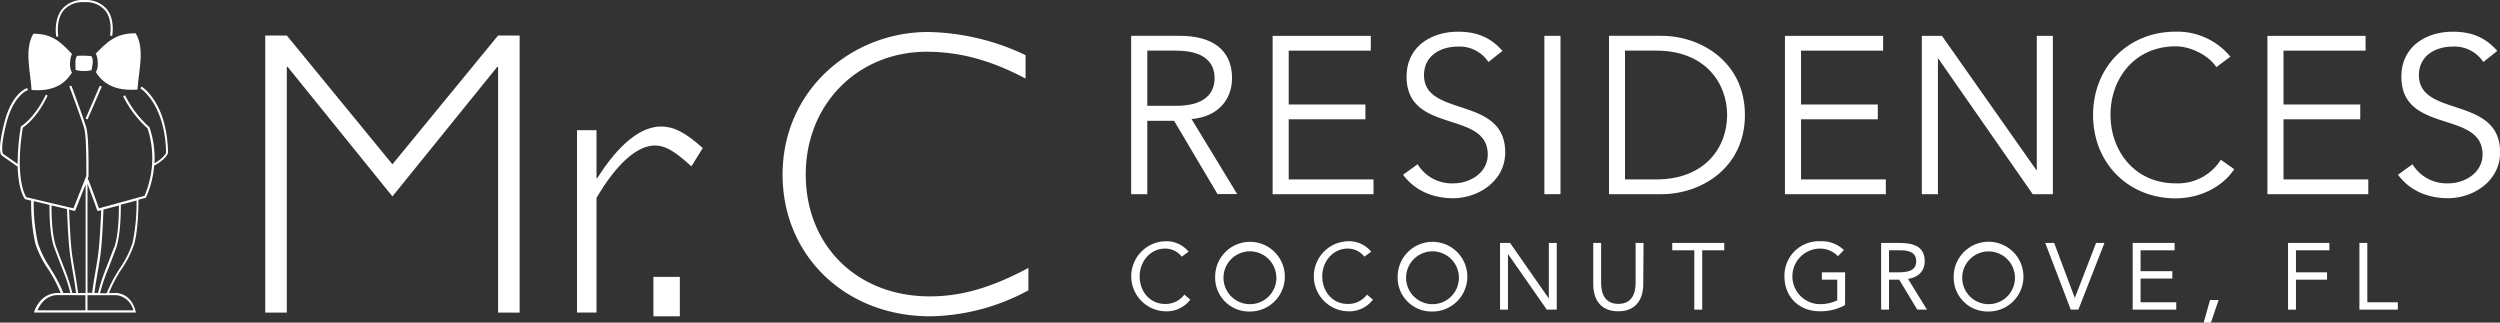
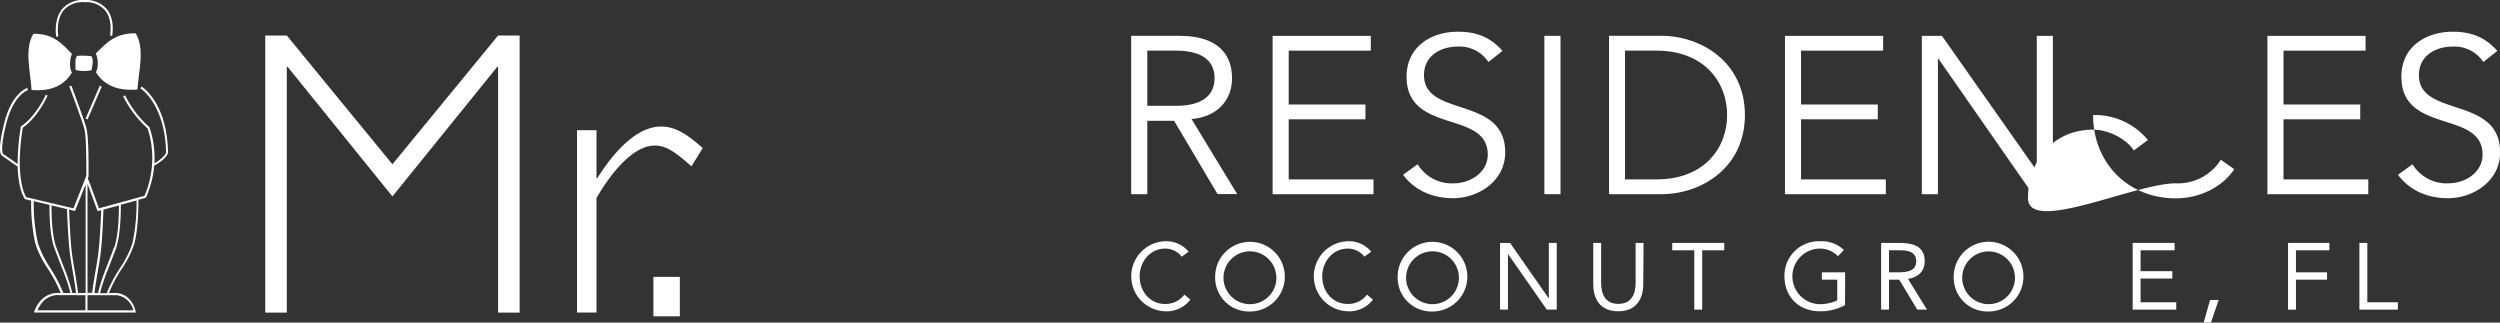
<svg xmlns="http://www.w3.org/2000/svg" viewBox="0 0 600 77.43">
  <rect x="0" y="0" width="600" height="77.43" fill="#333333" stroke="none" />
  <defs>
    <style>.cls-1{fill:#fff;}</style>
  </defs>
  <title>logo</title>
  <g id="Layer_2" data-name="Layer 2">
    <g id="Layer_2-2" data-name="Layer 2">
      <path class="cls-1" d="M283.62,61.6a5,5,0,0,0-4-1.94c-3.57,0-6.1,3.14-6.1,6.65,0,3.7,2.5,6.64,6.1,6.64a5.63,5.63,0,0,0,4.63-2.24l1.42,1.2a7.09,7.09,0,0,1-6.05,2.8,8.41,8.41,0,0,1,0-16.81,6.91,6.91,0,0,1,5.65,2.51Z" />
      <path class="cls-1" d="M306.31,66.31A6.34,6.34,0,1,0,300,73a6.33,6.33,0,0,0,6.33-6.64m-14.69,0a8.36,8.36,0,1,1,8.36,8.4,8.12,8.12,0,0,1-8.36-8.4" />
      <path class="cls-1" d="M327.44,61.6a5,5,0,0,0-4-1.94c-3.57,0-6.1,3.14-6.1,6.65,0,3.7,2.51,6.64,6.1,6.64a5.63,5.63,0,0,0,4.64-2.24l1.42,1.2a7.1,7.1,0,0,1-6.06,2.8,8.41,8.41,0,0,1,0-16.81,6.9,6.9,0,0,1,5.65,2.51Z" />
      <path class="cls-1" d="M350.13,66.31A6.34,6.34,0,1,0,343.8,73a6.33,6.33,0,0,0,6.33-6.64m-14.69,0a8.36,8.36,0,1,1,8.36,8.4,8.12,8.12,0,0,1-8.36-8.4" />
      <polygon class="cls-1" points="360.01 58.3 362.41 58.3 371.68 71.59 371.72 71.59 371.72 58.3 373.62 58.3 373.62 74.31 371.23 74.31 361.96 61.02 361.91 61.02 361.91 74.31 360.01 74.31 360.01 58.3" />
      <path class="cls-1" d="M394.38,68.21c0,3.47-1.63,6.5-6,6.5s-6-3-6-6.5V58.3h1.89v9.63c0,2.58.95,5,4.14,5s4.14-2.44,4.14-5V58.3h1.9Z" />
      <polygon class="cls-1" points="413.82 60.07 408.53 60.07 408.53 74.31 406.63 74.31 406.63 60.07 401.34 60.07 401.34 58.3 413.82 58.3 413.82 60.07" />
      <path class="cls-1" d="M442.81,73.22a12.29,12.29,0,0,1-6,1.49c-5,0-8.54-3.39-8.54-8.4a8.25,8.25,0,0,1,8.61-8.41,7.65,7.65,0,0,1,5.65,2.1l-1.42,1.49a6,6,0,0,0-4.36-1.83A6.65,6.65,0,0,0,436.94,73a9.58,9.58,0,0,0,4-.92V67.12h-3.69V65.36h5.58Z" />
      <path class="cls-1" d="M453.36,65.36h1.7c2.1,0,4.83,0,4.83-2.65,0-2.3-2-2.64-3.86-2.64h-2.67Zm-1.89-7.06h4.09c3.09,0,6.37.46,6.37,4.41,0,2.33-1.52,3.85-4,4.23l4.54,7.37h-2.33l-4.33-7.19h-2.45v7.19h-1.89Z" />
      <path class="cls-1" d="M483.58,66.31A6.33,6.33,0,1,0,477.25,73a6.32,6.32,0,0,0,6.33-6.64m-14.69,0a8.37,8.37,0,1,1,8.36,8.4,8.13,8.13,0,0,1-8.36-8.4" />
-       <polygon class="cls-1" points="490.86 58.3 493 58.3 497.93 71.46 497.98 71.46 503.06 58.3 505.07 58.3 498.81 74.31 496.98 74.31 490.86 58.3" />
      <polygon class="cls-1" points="511.84 58.3 521.9 58.3 521.9 60.07 513.74 60.07 513.74 65.08 521.36 65.08 521.36 66.85 513.74 66.85 513.74 72.55 522.3 72.55 522.3 74.31 511.84 74.31 511.84 58.3" />
      <polygon class="cls-1" points="530.41 72 528.88 77.43 530.62 77.43 532.47 72 530.41 72" />
      <polygon class="cls-1" points="549.13 58.3 559.05 58.3 559.05 60.07 551.03 60.07 551.03 65.36 558.49 65.36 558.49 67.12 551.03 67.12 551.03 74.31 549.13 74.31 549.13 58.3" />
      <polygon class="cls-1" points="566.26 58.3 568.16 58.3 568.16 72.55 575.48 72.55 575.48 74.31 566.26 74.31 566.26 58.3" />
      <rect class="cls-1" x="156.82" y="66.45" width="6.34" height="9.46" />
      <polygon class="cls-1" points="119.54 8.52 124.71 8.52 124.71 51.13 124.71 75.03 119.54 75.03 119.54 16.03 119.35 16.03 94.18 47.14 69.02 16.03 68.83 16.03 68.83 75.03 63.66 75.03 63.66 8.52 68.83 8.52 94.18 39.43 119.54 8.52" />
      <path class="cls-1" d="M165.94,39.92c-4.2-3.8-6.34-5-8.78-5-4.29,0-9.26,4.48-14,12.58V75h-4.68V31.24h4.68V42.75h.19c5.17-8.19,10.44-12.39,15.31-12.39,3,0,5.76,1.37,10,5.17Z" />
-       <path class="cls-1" d="M246.14,18.86c-8.28-4.39-15.8-6.44-23.7-6.44-16.58,0-29.06,12.58-29.06,29.45,0,17.16,12.39,29.26,29.75,29.26,7.51,0,14.63-2,23.69-6.83v5.37a50.77,50.77,0,0,1-23.6,6.24c-20.29,0-35.4-14.53-35.4-34,0-20.38,16.68-34.23,34.91-34.23a56.39,56.39,0,0,1,23.41,5.56Z" />
      <path class="cls-1" d="M18.12,16.77c.05-1.21-.22-2.75.42-3.37a21.29,21.29,0,0,1,3.37.07c.7.91.15,2.51.08,3.36a7,7,0,0,1-1.93.21,7.24,7.24,0,0,1-1.94-.27" />
      <path class="cls-1" d="M8,8.11c4.81-.1,7,2.48,9.28,4.85-.53.95-.73,3.52,0,4.43-1.75,2.89-4.66,4.62-9.7,4.21C7.29,17,5.8,11.81,8,8.11" />
      <path class="cls-1" d="M32.51,8c-4.94-.1-7.12,2.47-9.52,4.85.54.95.75,3.52,0,4.43,1.79,2.89,4.77,4.62,10,4.21.3-4.63,1.82-9.8-.43-13.49" />
      <path class="cls-1" d="M14,8.73S13.29,4.8,15.34,2.4A6.09,6.09,0,0,1,20.21.52h.27a6,6,0,0,1,4.77,2c1.87,2.33,1.17,5.93,1.16,6l.51.1c0-.16.75-3.87-1.26-6.39A6.48,6.48,0,0,0,20.49,0,6.66,6.66,0,0,0,15,2.07c-2.21,2.58-1.53,6.58-1.5,6.75Z" />
      <rect class="cls-1" x="18.18" y="24.36" width="8.59" height="0.52" transform="translate(-9.04 35.46) rotate(-66.59)" />
      <path class="cls-1" d="M31.77,58.39a23.58,23.58,0,0,1-3,6,33.55,33.55,0,0,0-3.17,6H24a42.89,42.89,0,0,1,2-5.93c.43-1.12,1-2.6,1.83-4.79C29.05,56.2,29,49.87,29,49.13l3.77-1a46.27,46.27,0,0,1-1,10.3M32,74.48H21V70.84h7a4.76,4.76,0,0,1,4,3.64m-17.9-3.64H20.5v3.64H9c1.7-4,4.92-3.66,5.1-3.64m-2-6.5a23.52,23.52,0,0,1-3-6,43.36,43.36,0,0,1-1-10.07l3.78.91c0,.48-.13,6.88,1.18,10.38.82,2.21,1.4,3.69,1.84,4.82a45.43,45.43,0,0,1,2,5.94H15.2a35,35,0,0,0-3.16-6m5.32,6a46.35,46.35,0,0,0-2-6.13c-.44-1.12-1-2.6-1.84-4.81-1.21-3.24-1.16-9.25-1.15-10.08l3.72.89c0,.86.22,5.9.52,9.14.18,1.93.5,3.78.83,5.75.29,1.65.58,3.36.81,5.24ZM18,50.65l2.55-6.4V70.32H18.74c-.24-1.91-.53-3.65-.81-5.32-.34-1.95-.65-3.8-.83-5.71-.28-3.05-.47-7.72-.52-9Zm5.47,0,.8-.21c0,.69-.22,5.75-.53,9-.17,1.88-.49,3.7-.82,5.63-.28,1.64-.58,3.34-.81,5.21l.3,0H21V44.1c.57,1.54,1.58,4.3,2.32,6.33Zm3.88,8.77c-.82,2.19-1.4,3.66-1.83,4.78a45.19,45.19,0,0,0-2,6.12h-.85c.23-1.85.52-3.53.8-5.16.34-1.94.65-3.77.83-5.68.33-3.48.53-9.11.53-9.16h-.08l3.79-1c0,1.17,0,7-1.15,10.15m6.58-38.69-.27.45c.06,0,5.93,3.74,6.16,15.42-.07.19-.57,1.27-2.79,2.54a22.79,22.79,0,0,0-1.19-8.62l-.07-.09a25.36,25.36,0,0,1-5.79-7.6l-.47.22a25.85,25.85,0,0,0,5.87,7.72A23,23,0,0,1,34.68,47L23.75,50c-1.81-5-2.42-6.64-2.69-7.19l.19-.46v-.1c0-.69,0-1.47,0-2.32,0-3.32-.07-7.45-.51-9.18-.33-1.3-2.22-6.45-3.13-8.93-.27-.71-.44-1.18-.46-1.24l-.25.06h-.26A9.09,9.09,0,0,0,17.11,22c.91,2.47,2.79,7.6,3.12,8.88.42,1.67.46,5.76.49,9.06,0,.82,0,1.59,0,2.26L17.63,50,6.3,47.32c-.37-.58-2.72-4.87-.82-16.69.6-.39,3.5-2.49,5.95-7.69L11,22.72c-2.62,5.54-5.82,7.51-5.85,7.53L5,30.31l0,.12a53.3,53.3,0,0,0-.76,8.93L.76,36.93s-.87-.71.73-7.18c1.73-7,5.17-8.11,5.2-8.12l-.15-.49c-.15,0-3.74,1.2-5.55,8.48C-.28,34.75-.1,36.54.28,37.15a.65.65,0,0,0,.26.25L4.24,40c.16,5.61,1.61,7.59,1.7,7.71l0,.07,1.54.37a45,45,0,0,0,1,10.33,24.08,24.08,0,0,0,3.09,6.14,34.36,34.36,0,0,1,3,5.7h-.55s-3.95-.42-5.76,4.33L8.19,75H32.6l-.09-.43c-.15-.65-1.08-3.9-4.5-4.25H26.15a33.19,33.19,0,0,1,3-5.69,24.48,24.48,0,0,0,3.08-6.1c1-3.73,1-9.59,1-10.59l1.79-.49.05-.12A23.19,23.19,0,0,0,37,39.76c2.92-1.59,3.31-3,3.33-3.06v-.06c-.22-12-6.16-15.75-6.41-15.91" />
      <path class="cls-1" d="M275.35,25.4h6.87c6.92,0,9.28-3,9.28-6.65s-2.36-6.6-9.28-6.6h-6.87Zm0,21.21h-3.87V8.6h11.7c7.73,0,12.51,3.33,12.51,10.15,0,5.26-3.49,9.29-9.72,9.82l10.95,18H292.2L281.79,29h-6.44Z" />
      <polygon class="cls-1" points="309.29 43.06 329.64 43.06 329.64 46.61 305.43 46.61 305.43 8.61 328.99 8.61 328.99 12.15 309.29 12.15 309.29 25.08 327.7 25.08 327.7 28.63 309.29 28.63 309.29 43.06" />
      <path class="cls-1" d="M357.22,14.88a8.3,8.3,0,0,0-7.35-3.7c-4,0-8.11,2.09-8.11,6.87,0,10.25,19.49,4.83,19.49,18.52,0,6.92-6.49,11-12.51,11-4.61,0-9.07-1.66-12-5.63l3.49-2.52A9.59,9.59,0,0,0,348.9,44c3.81,0,8.16-2.47,8.16-6.92,0-10.74-19.48-4.78-19.48-18.68,0-7.36,6.12-10.79,12.29-10.79,4.29,0,7.73,1.18,10.73,4.61Z" />
      <rect class="cls-1" x="370.65" y="8.6" width="3.87" height="38" />
      <path class="cls-1" d="M390,43.06h7.51c11.6,0,17-7.62,17-15.45s-5.42-15.46-17-15.46H390ZM386.16,8.6h12.62c9.5,0,20,6.34,20,19s-10.47,19-20,19H386.16Z" />
      <polygon class="cls-1" points="432.25 43.06 452.6 43.06 452.6 46.61 428.39 46.61 428.39 8.61 451.95 8.61 451.95 12.15 432.25 12.15 432.25 25.08 450.67 25.08 450.67 28.63 432.25 28.63 432.25 43.06" />
      <polygon class="cls-1" points="488.72 40.81 488.83 40.81 488.83 8.61 492.69 8.61 492.69 46.61 487.86 46.61 465.21 14.08 465.1 14.08 465.1 46.61 461.24 46.61 461.24 8.61 466.07 8.61 488.72 40.81" />
-       <path class="cls-1" d="M536.21,40.6c-2.53,3.91-7.79,7-14.07,7-11.32,0-19.8-8.42-19.8-20s8.48-20,19.8-20a16.51,16.51,0,0,1,13.15,6l-3.38,2.52c-1.5-2.47-5.74-5-9.77-5-9.77,0-15.62,7.68-15.62,16.42S512.37,44,522.14,44A12.19,12.19,0,0,0,533,38.34Z" />
+       <path class="cls-1" d="M536.21,40.6c-2.53,3.91-7.79,7-14.07,7-11.32,0-19.8-8.42-19.8-20a16.51,16.51,0,0,1,13.15,6l-3.38,2.52c-1.5-2.47-5.74-5-9.77-5-9.77,0-15.62,7.68-15.62,16.42S512.37,44,522.14,44A12.19,12.19,0,0,0,533,38.34Z" />
      <polygon class="cls-1" points="548.04 43.06 568.39 43.06 568.39 46.61 544.18 46.61 544.18 8.61 567.74 8.61 567.74 12.15 548.04 12.15 548.04 25.08 566.46 25.08 566.46 28.63 548.04 28.63 548.04 43.06" />
      <path class="cls-1" d="M596,14.88a8.3,8.3,0,0,0-7.35-3.7c-4,0-8.11,2.09-8.11,6.87,0,10.25,19.49,4.83,19.49,18.52,0,6.92-6.49,11-12.51,11-4.61,0-9.07-1.66-12-5.63L579,39.42A9.59,9.59,0,0,0,587.65,44c3.81,0,8.16-2.47,8.16-6.92,0-10.74-19.48-4.78-19.48-18.68,0-7.36,6.12-10.79,12.29-10.79,4.29,0,7.73,1.18,10.73,4.61Z" />
    </g>
  </g>
</svg>